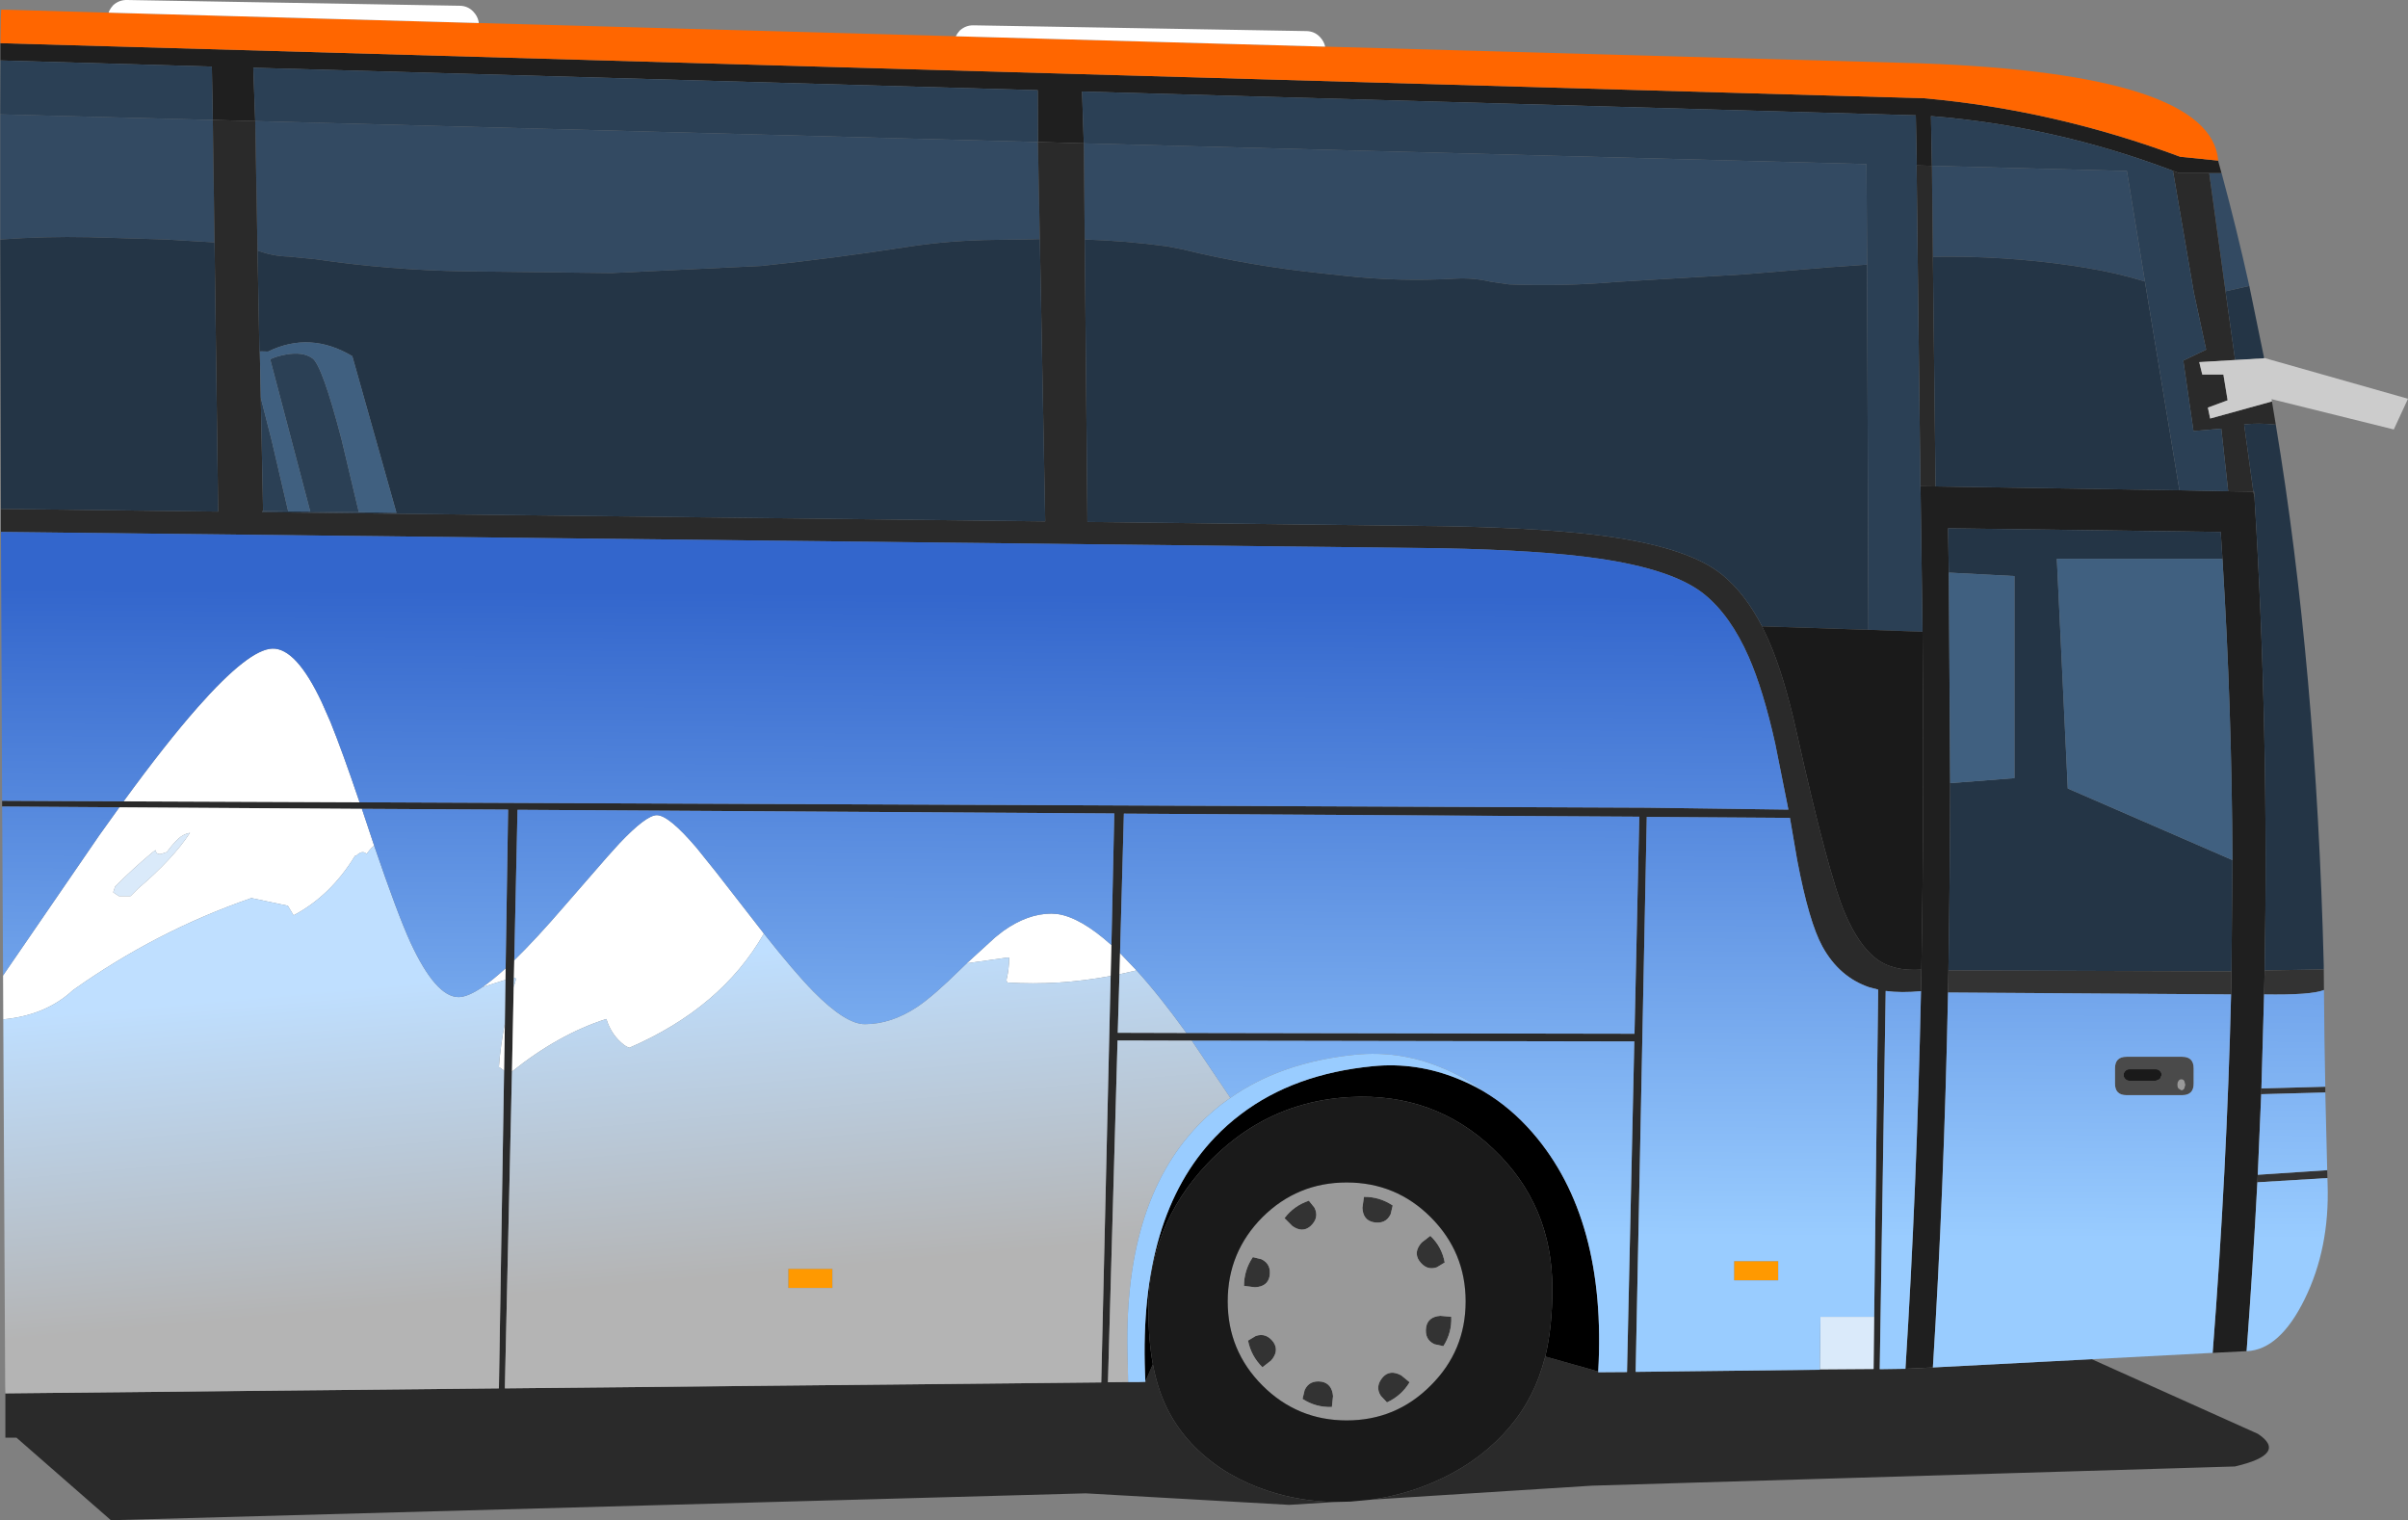
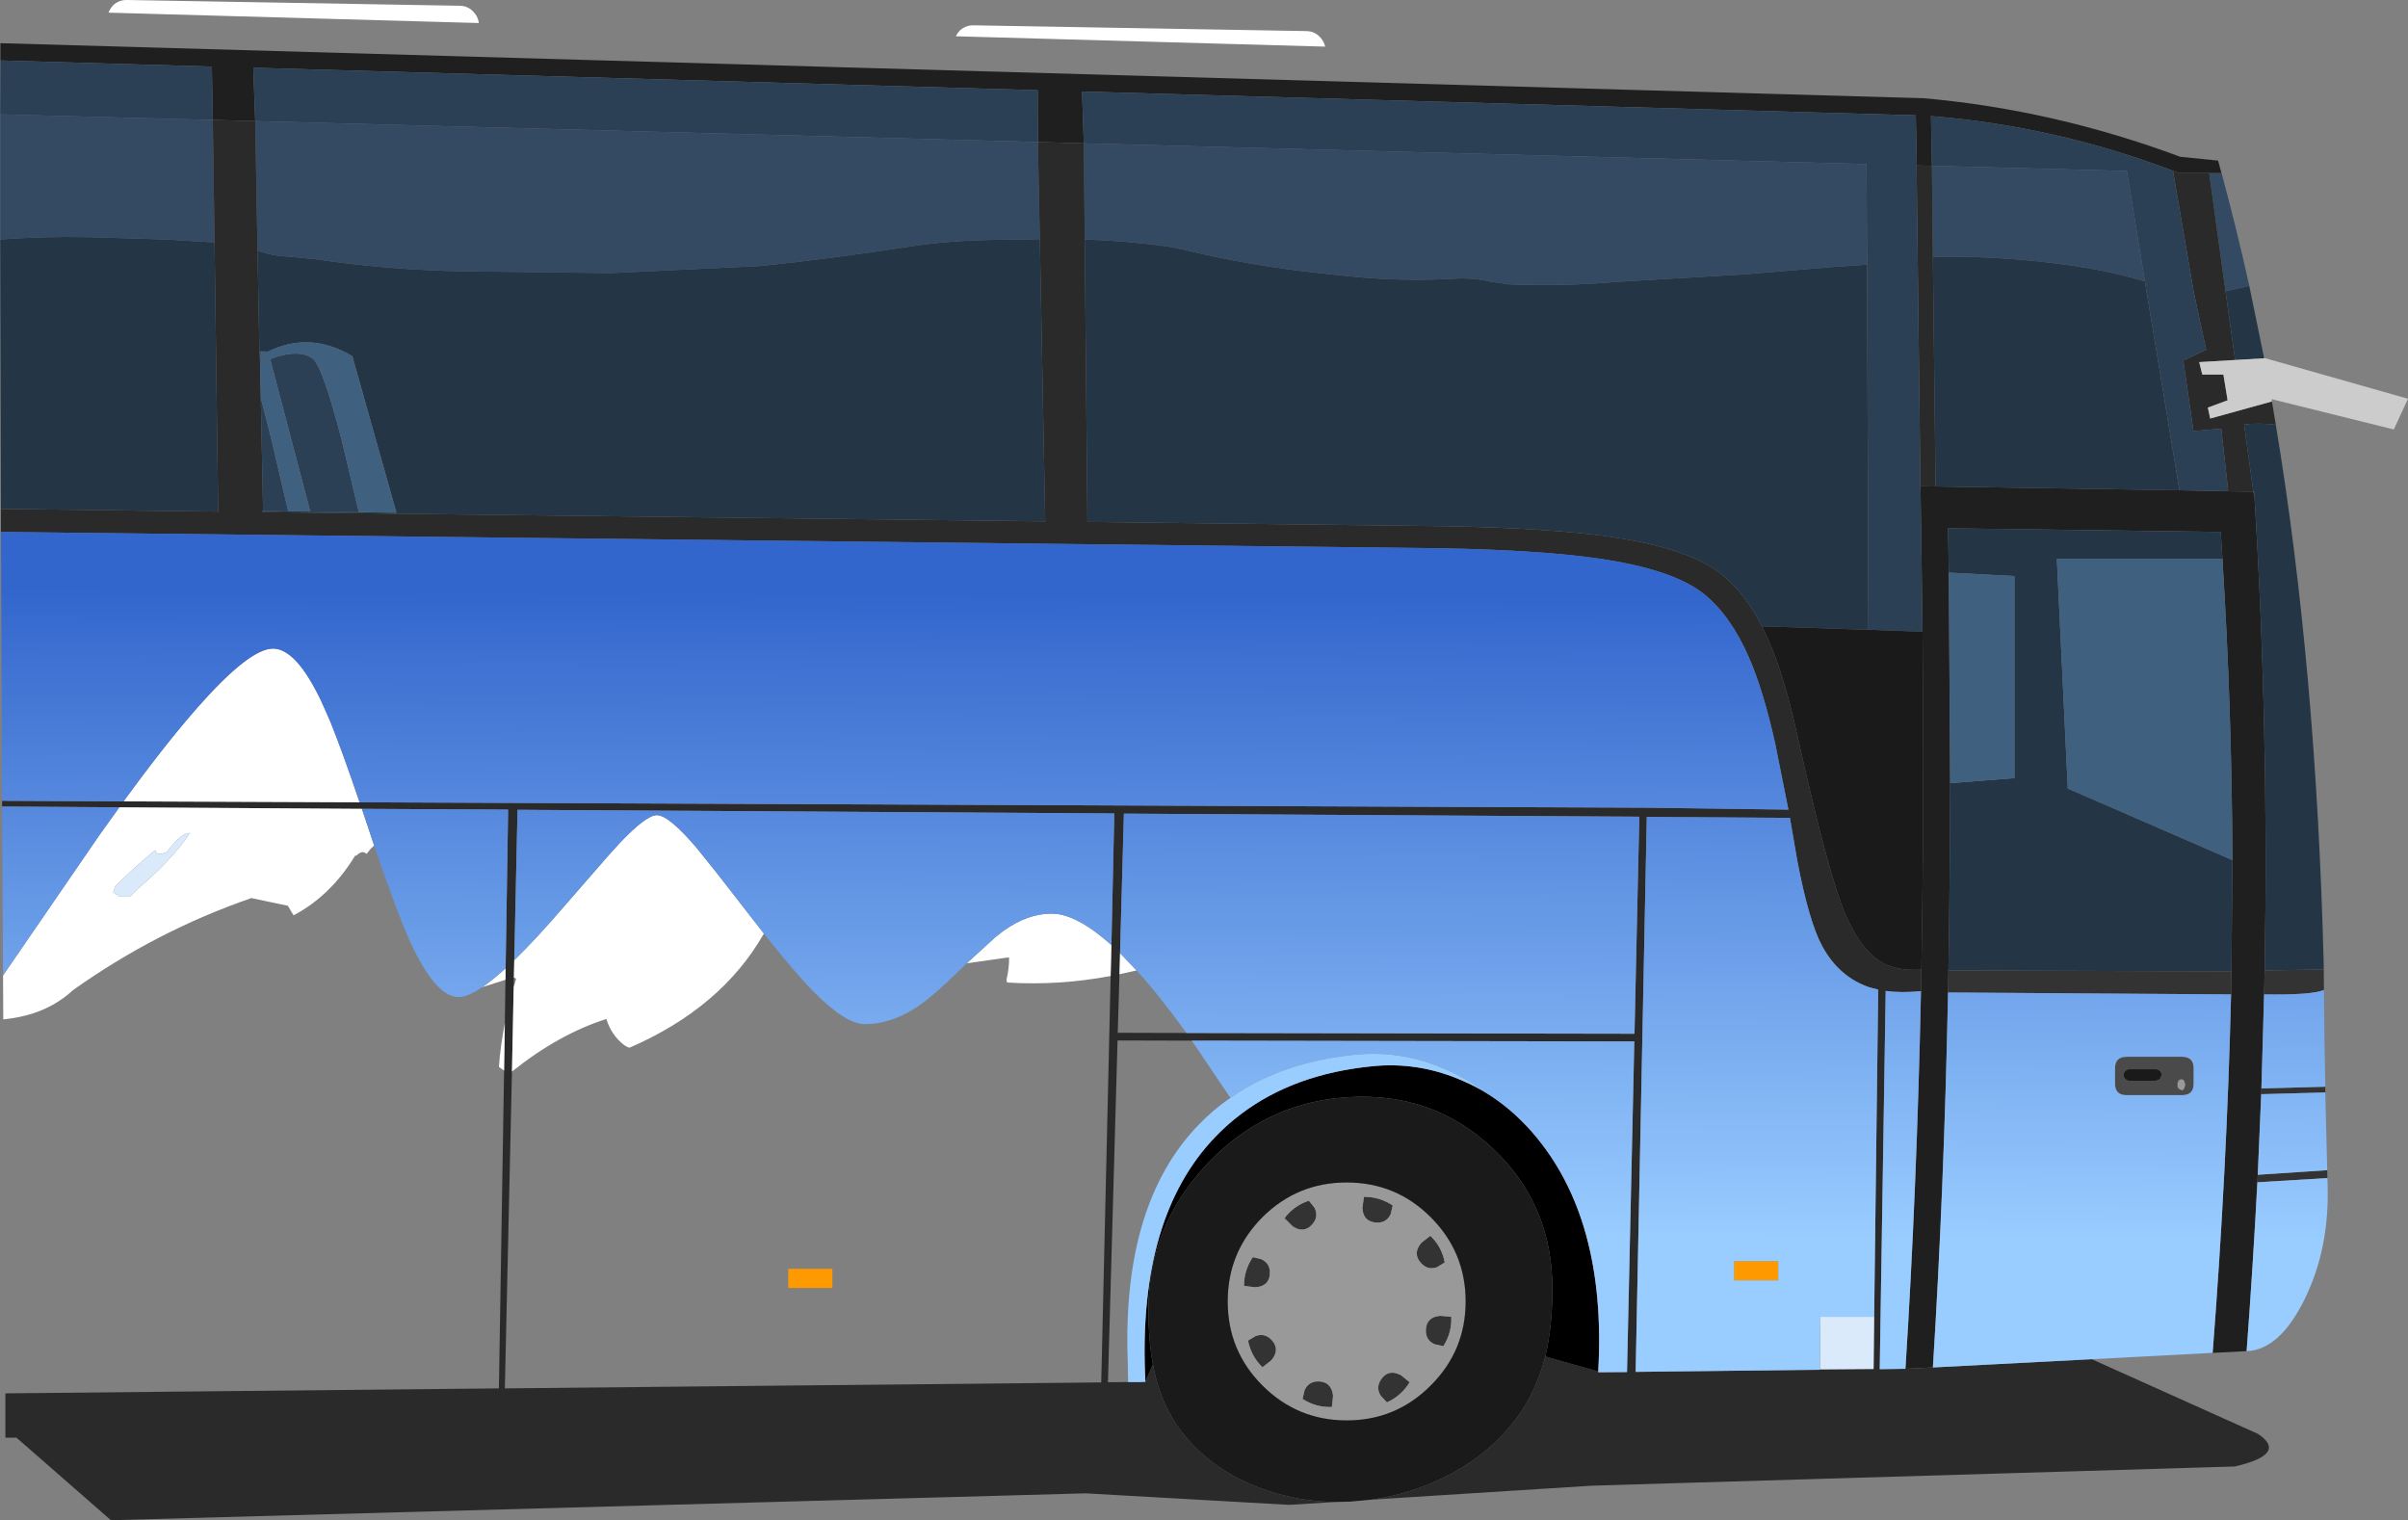
<svg xmlns="http://www.w3.org/2000/svg" height="396.1px" width="627.45px">
  <rect width="100%" height="100%" fill="#808080" stroke="none" />
  <g transform="matrix(1.0, 0.0, 0.0, 1.0, 0.0, 0.0)">
    <path d="M575.65 45.1 L578.85 45.1 578.9 45.2 Q582.75 59.4 586.1 74.5 L579.9 75.9 575.65 45.1 M558.9 73.35 Q551.45 71.05 543.3 69.75 L540.2 69.25 Q522.2 66.6 503.65 66.9 L503.4 43.2 554.2 44.55 558.9 73.35 M282.4 37.35 L486.35 42.75 486.5 68.95 480.25 69.4 477.2 69.6 454.3 71.5 431.25 72.85 421.3 73.45 Q407.45 74.65 393.25 74.1 L388.4 73.4 Q384.0 72.35 379.25 72.6 364.5 73.45 350.25 71.85 L344.25 71.2 Q325.85 69.3 308.25 65.0 L304.2 64.2 Q293.55 62.75 282.65 62.4 L282.4 37.35 M270.95 62.3 L266.25 62.4 259.25 62.5 Q247.6 62.6 236.3 64.35 217.35 67.3 198.3 69.3 L159.25 71.15 121.25 70.7 Q101.6 70.4 82.3 67.55 L75.2 66.85 Q71.0 66.75 67.2 65.3 L67.1 65.3 66.5 31.55 270.45 37.0 270.95 62.3 M55.9 63.15 L47.35 62.65 43.3 62.4 23.3 61.8 Q11.55 61.55 0.05 62.4 L0.05 29.8 55.45 31.25 55.9 63.15" fill="#334a62" fill-rule="evenodd" stroke="none" />
    <path d="M575.65 45.1 L567.85 45.1 566.2 44.5 Q535.5 32.85 503.15 30.25 L503.4 43.2 499.45 43.1 499.2 30.05 281.95 23.85 282.4 37.35 270.45 37.0 270.4 23.5 66.0 17.65 66.5 31.55 55.45 31.25 55.2 17.35 0.1 15.75 0.1 11.25 501.35 25.6 Q535.2 28.6 568.1 40.85 L578.0 41.85 578.0 42.0 578.85 45.1 575.65 45.1 M580.6 128.0 L587.15 128.1 587.45 129.6 Q591.2 190.3 590.1 252.85 L589.95 259.1 589.25 283.6 589.2 285.1 588.3 306.1 588.2 308.05 Q587.05 329.95 585.4 352.05 L576.55 352.5 Q580.25 304.7 581.35 259.1 L581.45 253.1 581.7 224.1 Q581.55 184.8 579.1 145.6 L578.65 138.6 507.6 137.65 507.8 149.2 508.15 204.05 Q508.1 229.05 507.7 252.85 L507.6 258.6 Q506.55 310.2 503.65 356.3 L496.5 356.65 Q499.45 310.25 500.55 258.25 L500.65 252.65 Q501.4 210.45 500.95 164.6 L500.45 128.6 500.4 126.7 504.35 126.75 567.9 127.75 580.6 128.0" fill="#1f1f1f" fill-rule="evenodd" stroke="none" />
    <path d="M566.2 44.5 L567.85 45.1 575.65 45.1 579.9 75.9 582.4 93.8 573.05 94.35 573.85 97.6 579.35 97.6 580.45 104.3 575.3 106.2 575.9 109.05 592.0 104.6 593.0 110.65 Q588.4 110.15 584.75 110.6 L587.15 128.1 580.6 128.0 578.8 111.7 571.55 112.3 568.9 93.95 574.85 91.1 571.65 76.25 566.2 44.5 M55.45 31.25 L66.5 31.55 67.1 65.3 67.6 91.6 67.7 91.6 67.95 103.6 68.55 133.15 68.35 133.15 68.35 133.45 272.35 135.85 270.95 62.3 270.45 37.0 282.4 37.35 282.65 62.4 283.35 136.0 376.4 137.1 Q404.05 137.6 419.8 139.9 440.35 142.9 448.75 149.75 454.7 154.6 459.15 163.2 L460.85 166.85 Q464.85 175.95 468.1 190.6 476.45 228.05 480.8 238.1 484.3 246.2 488.7 249.65 493.1 253.15 500.65 252.65 L500.55 258.25 Q495.45 258.75 491.35 258.2 L489.8 356.75 496.5 356.65 503.65 356.3 545.05 354.15 588.35 373.6 Q596.25 378.85 582.35 382.1 L414.85 387.1 357.25 390.75 Q365.6 389.6 373.3 386.3 384.05 381.75 391.55 373.85 398.8 366.2 401.85 356.2 L402.65 353.45 416.45 357.35 416.45 357.55 423.95 357.5 425.85 271.35 310.55 271.15 291.2 271.1 288.7 360.15 293.95 360.1 296.75 360.1 298.4 360.05 298.45 360.05 298.45 359.95 300.4 355.45 Q301.0 358.6 301.85 361.3 304.85 370.85 312.1 377.75 319.6 384.9 330.4 388.45 338.9 391.25 347.95 391.35 L335.9 392.1 282.9 389.1 28.9 396.1 4.3 374.6 1.4 374.6 1.4 372.05 1.4 363.05 130.0 361.75 131.35 278.95 131.55 266.65 131.7 255.3 131.75 252.3 132.4 210.95 94.3 210.75 31.1 210.35 0.55 210.15 0.55 208.65 32.2 208.8 93.7 209.05 429.15 210.45 466.0 210.95 462.55 193.7 Q459.45 179.8 455.65 171.15 450.95 160.45 444.15 154.9 436.2 148.4 416.65 145.55 401.7 143.35 375.45 142.85 L0.25 138.6 0.25 132.6 56.85 133.3 55.9 63.15 55.45 31.25 M499.45 43.1 L503.4 43.2 503.65 66.9 504.35 126.75 500.4 126.7 499.4 43.1 499.45 43.1 M488.35 343.1 L489.4 257.85 487.1 257.25 Q479.25 254.6 474.85 246.6 471.35 240.2 468.3 224.15 L466.4 213.1 429.1 212.85 426.2 357.45 473.75 356.9 474.2 356.9 474.2 356.8 488.2 356.7 488.35 343.1 M309.15 269.15 L425.9 269.35 427.15 212.8 292.85 212.0 291.85 248.35 291.7 253.85 291.25 269.1 309.15 269.15 M134.0 250.2 L133.9 254.7 133.85 257.2 133.4 279.2 131.55 361.75 286.95 360.2 289.4 254.3 289.6 246.25 290.35 211.95 134.85 211.0 134.0 250.2" fill="#2a2a2a" fill-rule="evenodd" stroke="none" />
-     <path d="M578.0 41.85 L568.1 40.85 Q535.2 28.6 501.35 25.6 L0.1 11.25 Q0.2 2.5 0.35 2.5 L28.3 3.3 124.75 6.0 249.05 9.45 345.3 12.15 500.45 16.5 Q576.2 19.25 578.0 41.85" fill="#ff6600" fill-rule="evenodd" stroke="none" />
    <path d="M587.15 128.1 L584.75 110.6 Q588.4 110.15 593.0 110.65 603.55 174.2 605.5 251.55 L605.5 252.6 590.1 252.85 Q591.2 190.3 587.45 129.6 L587.35 128.1 587.15 128.1 M582.4 93.8 L579.9 75.9 586.1 74.5 589.95 93.25 589.95 93.35 582.4 93.8 M503.65 66.9 Q522.2 66.6 540.2 69.25 L543.3 69.75 Q551.45 71.05 558.9 73.35 L567.9 127.75 504.35 126.75 503.65 66.9 M486.5 68.95 L486.85 164.1 459.15 163.2 Q454.7 154.6 448.75 149.75 440.35 142.9 419.8 139.9 404.05 137.6 376.4 137.1 L283.35 136.0 282.65 62.4 Q293.55 62.75 304.2 64.2 L308.25 65.0 Q325.85 69.3 344.25 71.2 L350.25 71.85 Q364.5 73.45 379.25 72.6 384.0 72.35 388.4 73.4 L393.25 74.1 Q407.45 74.65 421.3 73.45 L431.25 72.85 454.3 71.5 477.2 69.6 480.25 69.4 486.5 68.95 M508.15 204.05 L524.9 202.75 524.9 150.1 507.8 149.2 507.6 137.65 578.65 138.6 579.1 145.6 535.95 145.6 538.8 205.45 581.7 224.1 581.45 253.1 507.7 252.85 Q508.1 229.05 508.15 204.05 M67.1 65.3 L67.2 65.3 Q71.0 66.75 75.2 66.85 L82.3 67.55 Q101.6 70.4 121.25 70.7 L159.25 71.15 198.3 69.3 Q217.35 67.3 236.3 64.35 247.6 62.6 259.25 62.5 L266.25 62.4 270.95 62.3 272.35 135.85 68.35 133.45 68.35 133.15 68.55 133.15 75.1 133.25 80.85 133.3 93.5 133.45 103.3 133.6 91.8 92.8 Q80.8 86.25 69.85 91.6 L67.95 91.55 67.7 91.6 67.6 91.6 67.1 65.3 M0.05 62.4 Q11.55 61.55 23.3 61.8 L43.3 62.4 47.35 62.65 55.9 63.15 56.85 133.3 0.25 132.6 0.05 62.4" fill="#243546" fill-rule="evenodd" stroke="none" />
    <path d="M0.1 15.75 L55.2 17.35 55.45 31.25 0.05 29.8 0.1 15.75 M66.5 31.55 L66.0 17.65 270.4 23.5 270.45 37.0 66.5 31.55 M282.4 37.35 L281.95 23.85 499.2 30.05 499.45 43.1 499.4 43.1 500.4 126.7 500.45 128.6 500.95 164.6 486.85 164.1 486.5 68.95 486.35 42.75 282.4 37.35 M503.4 43.2 L503.15 30.25 Q535.5 32.85 566.2 44.5 L571.65 76.25 574.85 91.1 568.9 93.95 571.55 112.3 578.8 111.7 580.6 128.0 567.9 127.75 558.9 73.35 554.2 44.55 503.4 43.2 M93.5 133.45 L80.85 133.3 70.4 93.6 Q72.15 92.8 74.35 92.4 78.85 91.55 81.4 93.35 83.95 95.15 89.0 114.5 L93.5 133.45 M75.1 133.25 L68.55 133.15 67.95 103.6 68.2 104.6 70.8 114.8 75.1 133.25" fill="#2b4055" fill-rule="evenodd" stroke="none" />
    <path d="M592.0 104.6 L575.9 109.05 575.3 106.2 580.45 104.3 579.35 97.6 573.85 97.6 573.05 94.35 582.4 93.8 589.95 93.35 589.95 93.25 627.45 103.9 623.75 111.9 591.9 104.0 592.0 104.6" fill="#cccccc" fill-rule="evenodd" stroke="none" />
    <path d="M300.4 355.45 L298.45 359.95 298.35 357.7 Q296.85 316.95 316.6 296.3 319.75 293.0 323.35 290.3 337.15 279.8 357.75 277.8 369.1 276.7 379.8 281.05 383.3 282.45 386.55 284.35 393.65 288.55 399.4 295.2 418.7 317.5 416.45 357.35 L402.65 353.45 Q404.5 345.8 404.5 335.75 404.5 313.9 389.05 299.3 373.65 284.7 351.85 285.85 337.4 286.6 325.7 294.0 319.8 297.75 314.6 303.2 299.25 319.45 299.25 341.3 299.25 349.2 300.4 355.45" fill="#000000" fill-rule="evenodd" stroke="none" />
    <path d="M507.8 149.2 L524.9 150.1 524.9 202.75 508.15 204.05 507.8 149.2 M581.7 224.1 L538.8 205.45 535.95 145.6 579.1 145.6 Q581.55 184.8 581.7 224.1 M67.7 91.6 L67.95 91.55 69.85 91.6 Q80.8 86.25 91.8 92.8 L103.3 133.6 93.5 133.45 89.0 114.5 Q83.95 95.15 81.4 93.35 78.85 91.55 74.35 92.4 72.15 92.8 70.4 93.6 L80.85 133.3 75.1 133.25 70.8 114.8 68.2 104.6 67.95 103.6 67.7 91.6" fill="#406080" fill-rule="evenodd" stroke="none" />
    <path d="M507.7 252.85 L581.45 253.1 581.35 259.1 507.6 258.6 507.7 252.85 M587.15 128.1 L587.35 128.1 587.45 129.6 587.15 128.1 M590.1 252.85 L605.5 252.6 605.55 257.95 Q602.3 259.3 589.95 259.1 L590.1 252.85 M375.3 342.85 L378.15 343.1 Q378.35 347.2 376.1 350.75 L373.8 350.25 Q371.15 349.05 371.6 345.85 372.05 343.1 375.3 342.85 M376.45 328.95 L374.4 330.2 Q371.7 331.15 369.8 328.5 368.25 326.2 370.45 323.75 L372.7 322.0 Q375.7 324.85 376.45 328.95 M355.0 314.7 L355.4 311.85 Q359.45 311.8 362.9 314.1 L362.35 316.4 Q361.05 319.05 357.85 318.45 355.15 317.9 355.0 314.7 M341.05 312.85 L342.5 314.65 Q343.85 317.3 341.45 319.5 339.35 321.3 336.75 319.45 L334.7 317.4 Q337.15 314.15 341.05 312.85 M324.15 335.05 Q324.15 330.95 326.45 327.55 L328.7 328.1 Q331.35 329.4 330.8 332.6 330.25 335.25 327.0 335.4 L324.15 335.05 M359.8 363.7 Q358.2 361.25 360.35 358.8 362.2 356.8 365.1 358.35 L367.3 360.15 Q365.2 363.65 361.4 365.4 L359.8 363.7 M347.35 363.75 L347.05 366.6 Q342.9 366.75 339.4 364.5 L339.95 362.2 Q341.15 359.55 344.35 360.0 347.05 360.5 347.35 363.75 M331.2 354.5 L328.95 356.25 Q326.0 353.35 325.2 349.3 L327.2 348.1 Q329.95 347.15 331.85 349.75 333.35 352.05 331.2 354.5 M605.9 283.15 L605.9 284.65 589.2 285.1 589.25 283.6 605.9 283.15 M606.4 304.9 L606.45 306.95 588.2 308.05 588.3 306.1 606.4 304.9" fill="#333333" fill-rule="evenodd" stroke="none" />
    <path d="M345.3 12.15 L249.05 9.45 Q249.45 8.65 250.1 7.95 251.65 6.55 253.7 6.6 L340.45 8.1 Q342.5 8.15 343.9 9.6 345.0 10.75 345.3 12.15 M124.75 6.0 L28.3 3.3 28.45 2.85 Q28.85 2.05 29.5 1.35 31.05 -0.05 33.1 0.0 L119.85 1.5 Q121.9 1.55 123.3 3.0 124.4 4.15 124.7 5.55 L124.75 6.0 M93.7 209.05 L32.2 208.8 Q43.2 193.7 51.5 184.3 64.85 169.15 71.0 169.0 77.2 168.85 83.85 183.0 L86.1 188.1 Q89.2 195.75 93.7 209.05 M31.1 210.35 L94.3 210.75 95.45 214.2 97.5 220.35 Q96.65 221.0 95.95 221.95 L95.5 222.5 Q94.45 221.4 92.9 222.9 L92.5 223.0 Q86.15 233.4 76.5 238.5 L75.0 236.0 65.5 234.0 Q40.75 242.55 19.0 258.0 11.95 264.55 0.85 265.6 L0.8 254.2 1.25 253.5 25.9 217.6 31.1 210.35 M131.75 252.3 L131.7 255.3 125.7 257.2 Q128.4 255.35 131.75 252.3 M131.55 266.65 L131.35 278.95 130.0 278.0 Q130.4 272.45 131.55 266.65 M291.7 253.85 L291.85 248.35 296.15 252.85 291.7 253.85 M134.0 250.2 Q139.65 244.7 147.05 236.1 L158.15 223.35 161.35 219.8 Q168.35 212.4 171.15 212.4 174.25 212.4 181.5 220.9 L186.6 227.25 196.25 239.65 199.05 243.25 Q188.0 262.6 164.0 273.0 163.25 272.75 162.65 272.3 159.3 269.75 158.0 265.5 145.6 269.45 133.4 279.2 L133.85 257.2 134.5 255.0 133.9 254.7 134.0 250.2 M251.9 251.0 L259.35 244.2 261.45 242.55 Q267.8 238.05 273.95 238.05 L275.5 238.15 Q281.55 239.0 289.6 246.25 L289.4 254.3 Q275.85 256.85 262.45 256.0 262.2 255.5 262.3 255.1 262.95 252.4 262.95 249.5 L262.45 249.5 251.9 251.0 M49.5 217.0 Q47.9 217.25 46.5 218.5 44.8 220.15 43.5 222.0 L42.0 222.5 Q40.75 222.75 40.5 221.5 L39.65 222.15 Q34.6 226.35 30.0 231.0 L29.5 232.5 31.0 233.5 34.0 233.5 36.0 231.5 Q45.05 223.8 49.5 217.0" fill="#ffffff" fill-rule="evenodd" stroke="none" />
    <path d="M376.45 328.95 Q375.7 324.85 372.7 322.0 L370.45 323.75 Q368.25 326.2 369.8 328.5 371.7 331.15 374.4 330.2 L376.45 328.95 M375.3 342.85 Q372.05 343.1 371.6 345.85 371.15 349.05 373.8 350.25 L376.1 350.75 Q378.35 347.2 378.15 343.1 L375.3 342.85 M381.9 339.1 Q381.9 351.95 372.8 361.0 363.75 370.1 350.9 370.1 338.05 370.1 328.95 361.0 319.9 351.95 319.9 339.1 319.9 326.25 328.95 317.15 338.05 308.1 350.9 308.1 363.75 308.1 372.8 317.15 381.9 326.25 381.9 339.1 M331.2 354.5 Q333.35 352.05 331.85 349.75 329.95 347.15 327.2 348.1 L325.2 349.3 Q326.0 353.35 328.95 356.25 L331.2 354.5 M347.35 363.75 Q347.05 360.5 344.35 360.0 341.15 359.55 339.95 362.2 L339.4 364.5 Q342.9 366.75 347.05 366.6 L347.35 363.75 M359.8 363.7 L361.4 365.4 Q365.2 363.65 367.3 360.15 L365.1 358.35 Q362.2 356.8 360.35 358.8 358.2 361.25 359.8 363.7 M324.15 335.05 L327.0 335.4 Q330.25 335.25 330.8 332.6 331.35 329.4 328.7 328.1 L326.45 327.55 Q324.15 330.95 324.15 335.05 M341.05 312.85 Q337.15 314.15 334.7 317.4 L336.75 319.45 Q339.35 321.3 341.45 319.5 343.85 317.3 342.5 314.65 L341.05 312.85 M355.0 314.7 Q355.15 317.9 357.85 318.45 361.05 319.05 362.35 316.4 L362.9 314.1 Q359.45 311.8 355.4 311.85 L355.0 314.7 M567.35 282.65 Q567.35 282.05 567.65 281.6 567.95 281.2 568.4 281.2 568.85 281.2 569.15 281.6 L569.45 282.65 569.15 283.65 Q568.85 284.1 568.4 284.1 L567.65 283.65 Q567.35 283.25 567.35 282.65" fill="#999999" fill-rule="evenodd" stroke="none" />
    <path d="M463.35 333.6 L451.85 333.6 451.85 328.6 463.35 328.6 463.35 333.6 M216.9 335.6 L205.4 335.6 205.4 330.6 216.9 330.6 216.9 335.6" fill="#ff9900" fill-rule="evenodd" stroke="none" />
    <path d="M568.6 275.35 Q571.6 275.35 571.6 278.35 L571.6 282.35 Q571.6 285.35 568.6 285.35 L554.1 285.35 Q551.1 285.35 551.1 282.35 L551.1 278.35 Q551.1 275.35 554.1 275.35 L568.6 275.35 M567.35 282.65 Q567.35 283.25 567.65 283.65 L568.4 284.1 Q568.85 284.1 569.15 283.65 L569.45 282.65 569.15 281.6 Q568.85 281.2 568.4 281.2 567.95 281.2 567.65 281.6 567.35 282.05 567.35 282.65 M562.8 279.05 Q562.35 278.6 561.75 278.6 L554.85 278.6 Q554.25 278.6 553.8 279.05 553.35 279.5 553.35 280.1 553.35 280.7 553.8 281.15 554.25 281.6 554.85 281.6 L561.75 281.6 562.8 281.15 563.25 280.1 Q563.25 279.5 562.8 279.05" fill="#4a4a4a" fill-rule="evenodd" stroke="none" />
    <path d="M486.85 164.1 L500.95 164.6 Q501.4 210.45 500.65 252.65 493.1 253.15 488.7 249.65 484.3 246.2 480.8 238.1 476.45 228.05 468.1 190.6 464.85 175.95 460.85 166.85 L459.15 163.2 486.85 164.1 M347.95 391.35 Q338.9 391.25 330.4 388.45 319.6 384.9 312.1 377.75 304.85 370.85 301.85 361.3 301.0 358.6 300.4 355.45 299.25 349.2 299.25 341.3 299.25 319.45 314.6 303.2 319.8 297.75 325.7 294.0 337.4 286.6 351.85 285.85 373.65 284.7 389.05 299.3 404.5 313.9 404.5 335.75 404.5 345.8 402.65 353.45 L401.85 356.2 Q398.8 366.2 391.55 373.85 384.05 381.75 373.3 386.3 365.6 389.6 357.25 390.75 L351.85 391.25 347.95 391.35 M381.9 339.1 Q381.9 326.25 372.8 317.15 363.75 308.1 350.9 308.1 338.05 308.1 328.95 317.15 319.9 326.25 319.9 339.1 319.9 351.95 328.95 361.0 338.05 370.1 350.9 370.1 363.75 370.1 372.8 361.0 381.9 351.95 381.9 339.1 M562.8 279.05 Q563.25 279.5 563.25 280.1 L562.8 281.15 561.75 281.6 554.85 281.6 Q554.25 281.6 553.8 281.15 553.35 280.7 553.35 280.1 553.35 279.5 553.8 279.05 554.25 278.6 554.85 278.6 L561.75 278.6 Q562.35 278.6 562.8 279.05" fill="#1a1a1a" fill-rule="evenodd" stroke="none" />
    <path d="M488.35 343.1 L488.2 356.7 474.2 356.8 474.35 343.1 488.35 343.1 M49.5 217.0 Q45.05 223.8 36.0 231.5 L34.0 233.5 31.0 233.5 29.5 232.5 30.0 231.0 Q34.6 226.35 39.65 222.15 L40.5 221.5 Q40.75 222.75 42.0 222.5 L43.5 222.0 Q44.8 220.15 46.5 218.5 47.9 217.25 49.5 217.0" fill="#daeafa" fill-rule="evenodd" stroke="none" />
-     <path d="M131.7 255.3 L131.55 266.65 Q130.4 272.45 130.0 278.0 L131.35 278.95 130.0 361.75 1.4 363.05 1.35 361.1 0.85 265.6 Q11.95 264.55 19.0 258.0 40.75 242.55 65.5 234.0 L75.0 236.0 76.5 238.5 Q86.15 233.4 92.5 223.0 L92.9 222.9 Q94.45 221.4 95.5 222.5 L95.95 221.95 Q96.65 221.0 97.5 220.35 103.65 238.35 106.95 245.55 113.55 259.8 119.5 259.8 121.85 259.8 125.7 257.2 L131.7 255.3 M293.95 360.1 L288.7 360.15 291.2 271.1 310.55 271.15 320.6 286.05 Q316.0 289.2 312.1 293.3 292.35 313.95 293.85 354.7 L293.95 360.1 M309.15 269.15 L291.25 269.1 291.7 253.85 296.15 252.85 Q302.15 259.45 309.15 269.15 M133.9 254.7 L134.5 255.0 133.85 257.2 133.9 254.7 M133.4 279.2 Q145.6 269.45 158.0 265.5 159.3 269.75 162.65 272.3 163.25 272.75 164.0 273.0 188.0 262.6 199.05 243.25 207.0 253.3 211.95 258.35 220.35 266.85 225.35 266.85 232.2 266.85 239.0 262.35 243.25 259.5 250.4 252.45 L251.9 251.0 262.45 249.5 262.95 249.5 Q262.95 252.4 262.3 255.1 262.2 255.5 262.45 256.0 275.85 256.85 289.4 254.3 L286.95 360.2 131.55 361.75 133.4 279.2 M216.9 335.6 L216.9 330.6 205.4 330.6 205.4 335.6 216.9 335.6" fill="url(#gradient0)" fill-rule="evenodd" stroke="none" />
    <path d="M0.25 138.6 L375.45 142.85 Q401.7 143.35 416.65 145.55 436.2 148.4 444.15 154.9 450.95 160.45 455.65 171.15 459.45 179.8 462.55 193.7 L466.0 210.95 429.15 210.45 93.7 209.05 Q89.2 195.75 86.1 188.1 L83.85 183.0 Q77.2 168.85 71.0 169.0 64.85 169.15 51.5 184.3 43.2 193.7 32.2 208.8 L0.55 208.65 0.25 138.6 M0.55 210.15 L31.1 210.35 25.9 217.6 1.25 253.5 0.8 254.2 0.6 217.25 0.55 210.15 M94.3 210.75 L132.4 210.95 131.75 252.3 Q128.4 255.35 125.7 257.2 121.85 259.8 119.5 259.8 113.55 259.8 106.95 245.55 103.65 238.35 97.5 220.35 L95.45 214.2 94.3 210.75 M310.55 271.15 L425.85 271.35 423.95 357.5 416.45 357.55 416.45 357.35 Q418.7 317.5 399.4 295.2 393.65 288.55 386.55 284.35 381.35 280.45 375.3 278.05 364.6 273.7 353.25 274.8 333.95 276.7 320.6 286.05 L310.55 271.15 M545.05 354.15 L503.65 356.3 Q506.55 310.2 507.6 258.6 L581.35 259.1 Q580.25 304.7 576.55 352.5 L545.05 354.15 M496.5 356.65 L489.8 356.75 491.35 258.2 Q495.45 258.75 500.55 258.25 499.45 310.25 496.5 356.65 M474.2 356.8 L474.2 356.9 473.75 356.9 426.2 357.45 429.1 212.85 466.4 213.1 468.3 224.15 Q471.35 240.2 474.85 246.6 479.25 254.6 487.1 257.25 L489.4 257.85 488.35 343.1 474.35 343.1 474.2 356.8 M291.85 248.35 L292.85 212.0 427.15 212.8 425.9 269.35 309.15 269.15 Q302.15 259.45 296.15 252.85 L291.85 248.35 M463.35 333.6 L463.35 328.6 451.85 328.6 451.85 333.6 463.35 333.6 M605.55 257.95 Q605.65 271.5 605.9 283.15 L589.25 283.6 589.95 259.1 Q602.3 259.3 605.55 257.95 M605.9 284.65 L606.4 304.9 588.3 306.1 589.2 285.1 605.9 284.65 M606.45 306.95 L606.5 308.55 Q607.05 325.25 600.5 338.55 594.05 351.65 585.5 352.05 L585.4 352.05 Q587.05 329.95 588.2 308.05 L606.45 306.95 M568.6 275.35 L554.1 275.35 Q551.1 275.35 551.1 278.35 L551.1 282.35 Q551.1 285.35 554.1 285.35 L568.6 285.35 Q571.6 285.35 571.6 282.35 L571.6 278.35 Q571.6 275.35 568.6 275.35 M199.05 243.25 L196.25 239.65 186.6 227.25 181.5 220.9 Q174.25 212.4 171.15 212.4 168.35 212.4 161.35 219.8 L158.15 223.35 147.05 236.1 Q139.65 244.7 134.0 250.2 L134.85 211.0 290.35 211.95 289.6 246.25 Q281.55 239.0 275.5 238.15 L273.95 238.05 Q267.8 238.05 261.45 242.55 L259.35 244.2 251.9 251.0 250.4 252.45 Q243.25 259.5 239.0 262.35 232.2 266.85 225.35 266.85 220.35 266.85 211.95 258.35 207.0 253.3 199.05 243.25" fill="url(#gradient1)" fill-rule="evenodd" stroke="none" />
    <path d="M298.45 359.95 L298.45 360.05 298.4 360.05 296.75 360.1 293.95 360.1 293.85 354.7 Q292.35 313.95 312.1 293.3 316.0 289.2 320.6 286.05 333.95 276.7 353.25 274.8 364.6 273.7 375.3 278.05 381.35 280.45 386.55 284.35 383.3 282.45 379.8 281.05 369.1 276.7 357.75 277.8 337.15 279.8 323.35 290.3 319.75 293.0 316.6 296.3 296.85 316.95 298.35 357.7 L298.45 359.95" fill="#99ccff" fill-rule="evenodd" stroke="none" />
  </g>
  <defs>
    <linearGradient gradientTransform="matrix(-0.004, -0.051, 0.045, -0.004, 101.4, 298.45)" gradientUnits="userSpaceOnUse" id="gradient0" spreadMethod="pad" x1="-819.2" x2="819.2">
      <stop offset="0.0" stop-color="#b4b4b4" />
      <stop offset="1.0" stop-color="#bfdfff" />
    </linearGradient>
    <linearGradient gradientTransform="matrix(-5.0E-4, 0.102, -0.045, -2.0E-4, 225.3, 237.85)" gradientUnits="userSpaceOnUse" id="gradient1" spreadMethod="pad" x1="-819.2" x2="819.2">
      <stop offset="0.0" stop-color="#3366cc" />
      <stop offset="1.0" stop-color="#99ccff" />
    </linearGradient>
  </defs>
</svg>